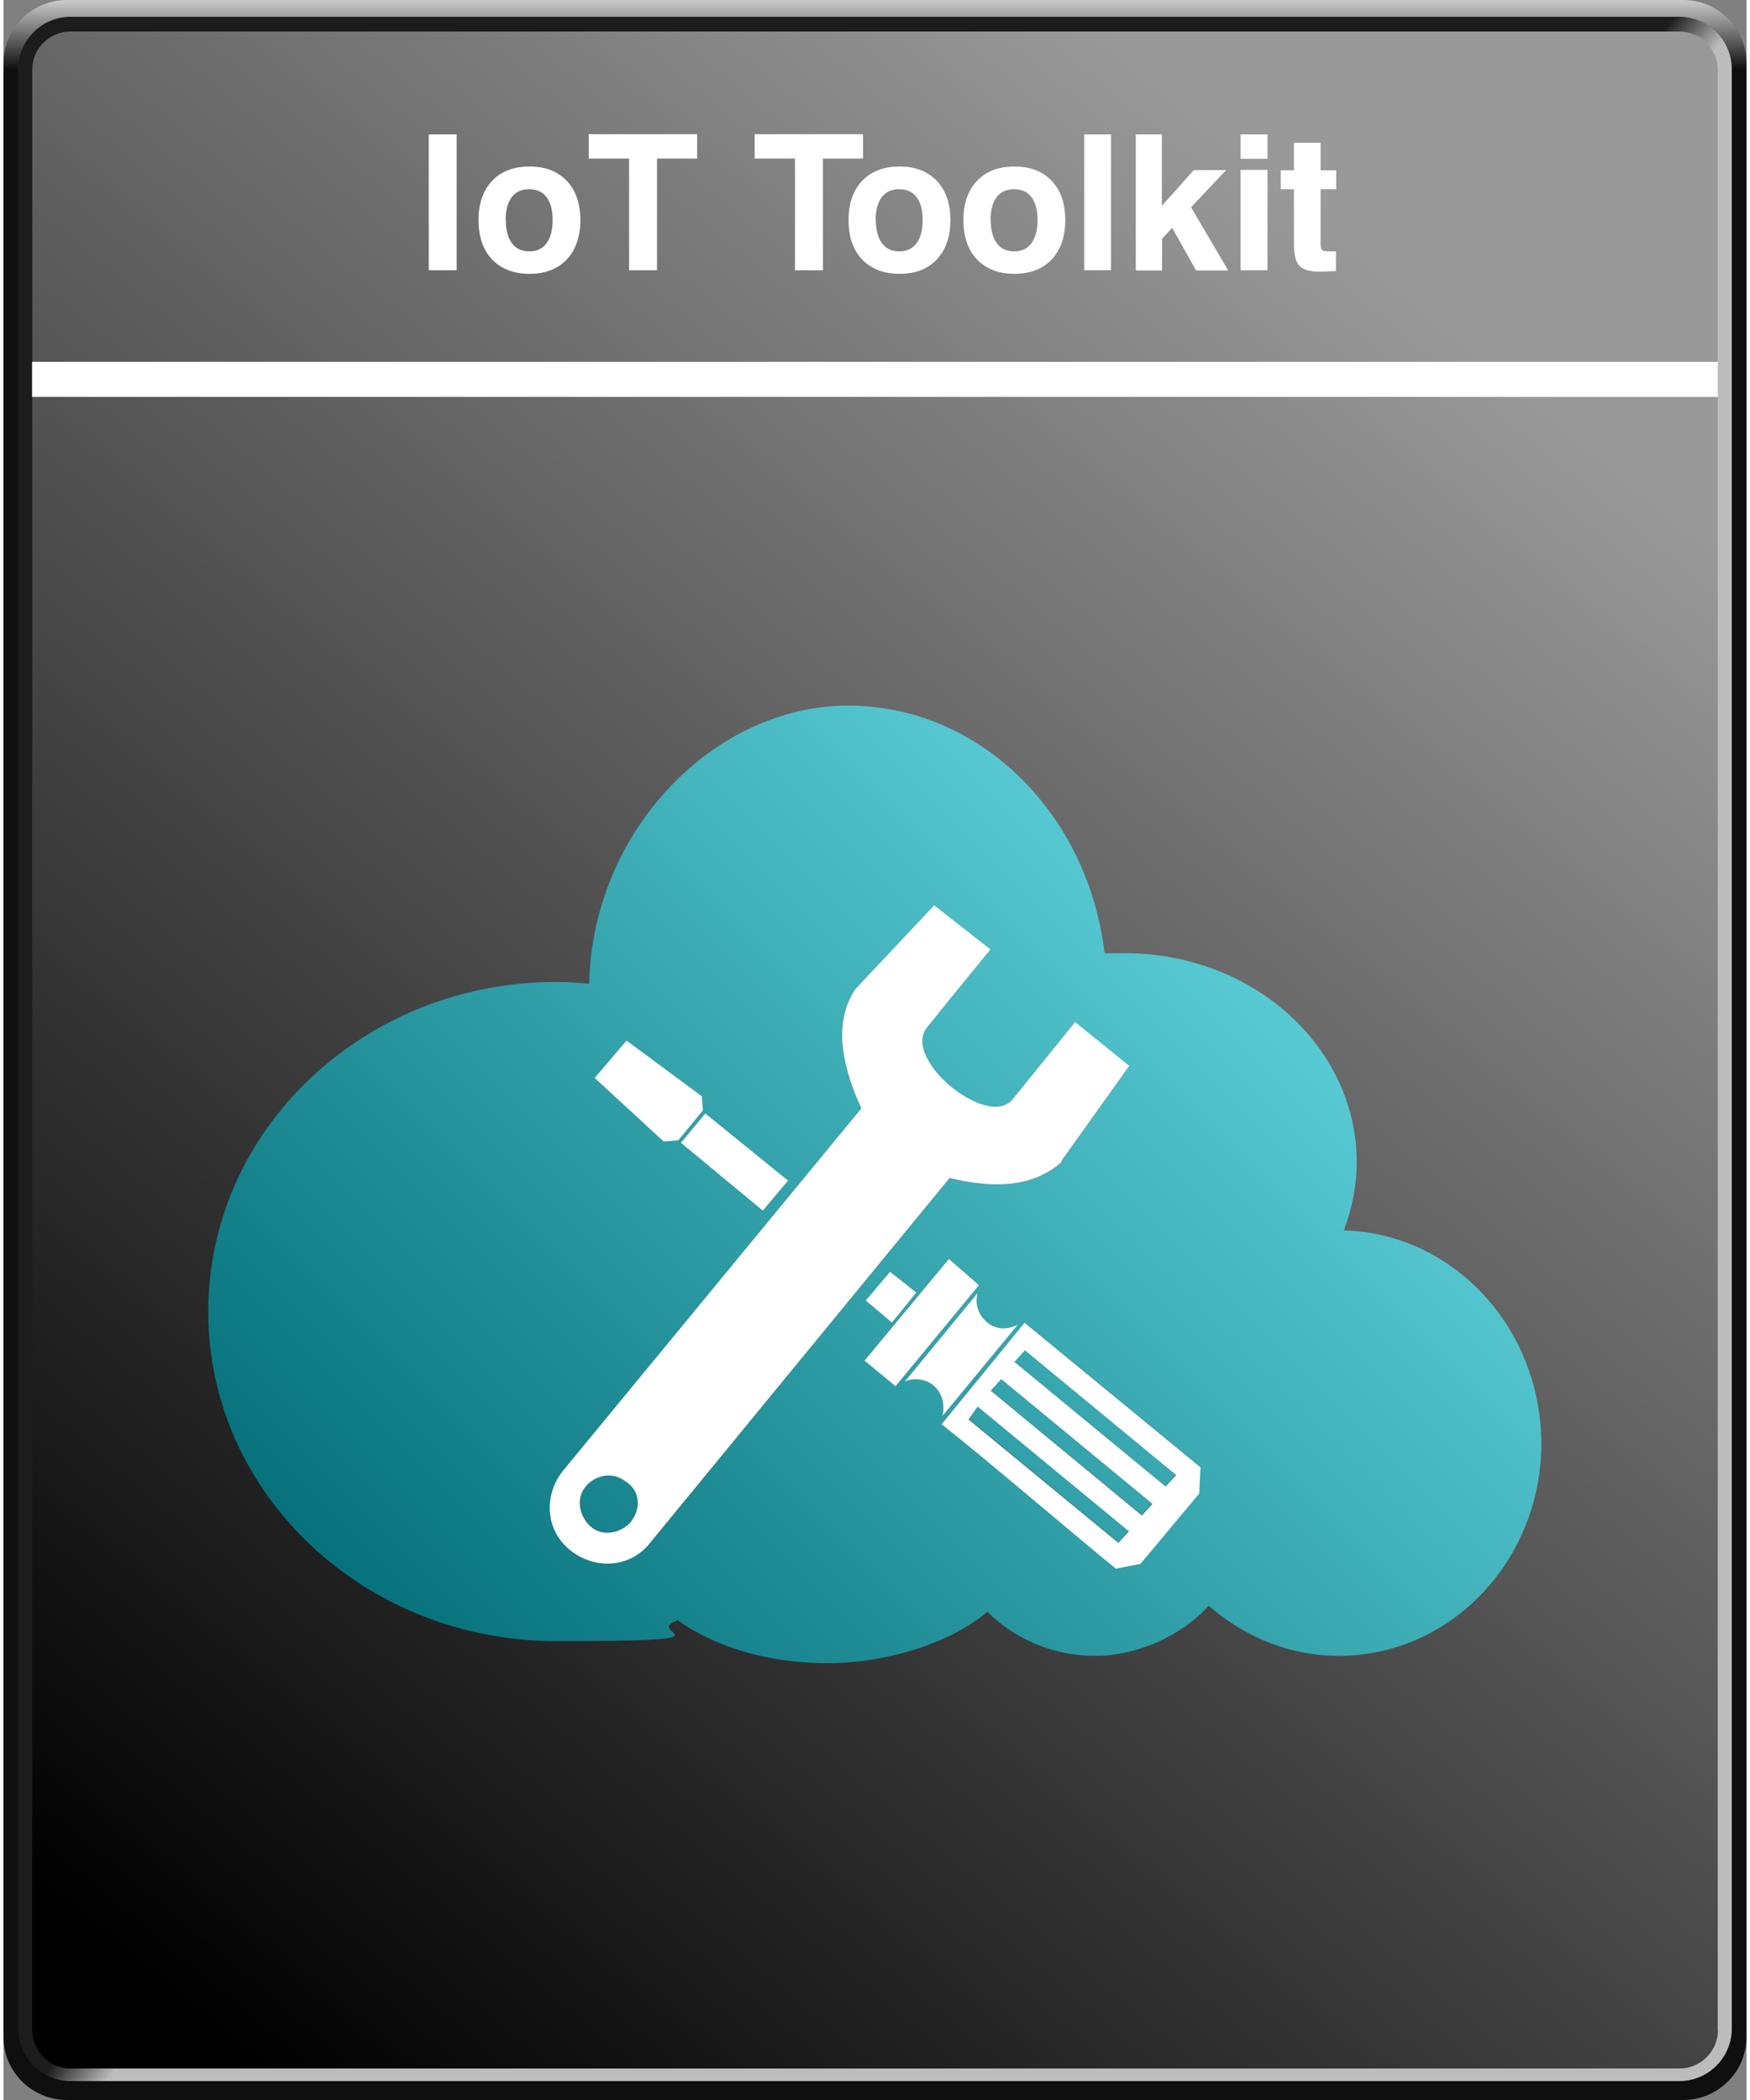
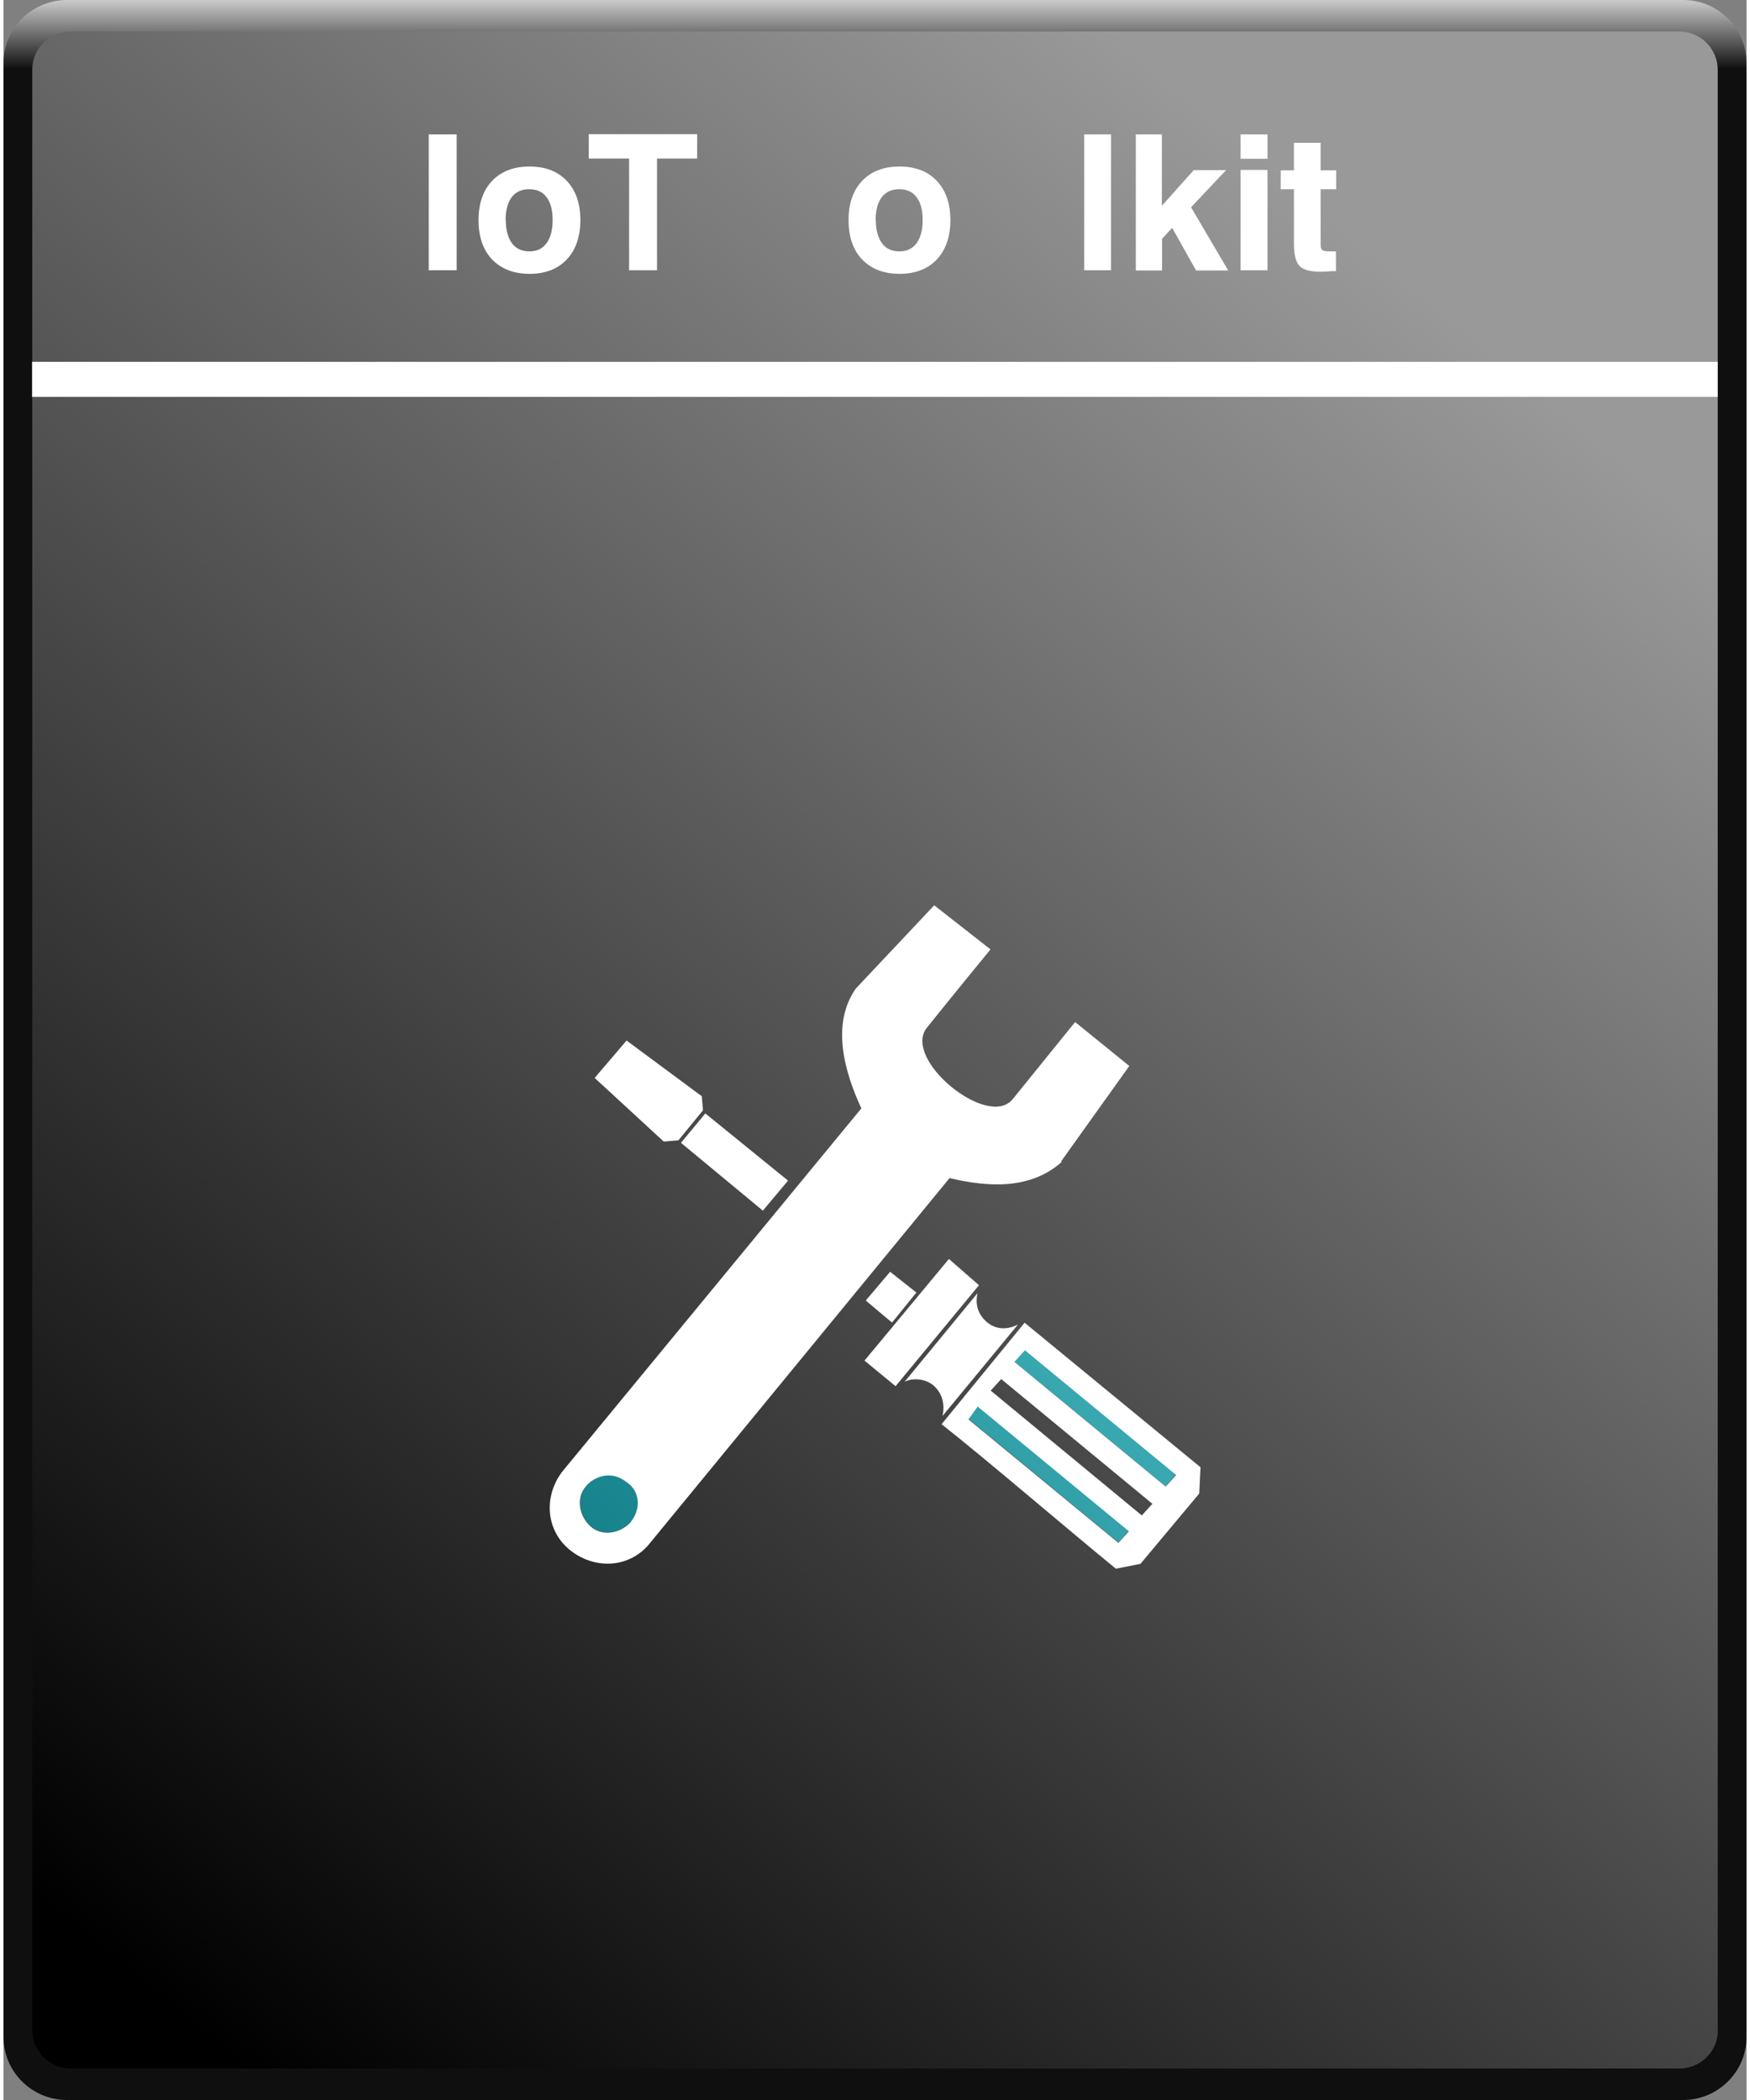
<svg xmlns="http://www.w3.org/2000/svg" xmlns:xlink="http://www.w3.org/1999/xlink" width="250" height="300" viewBox="0 0 830 1000">
  <rect x="0" y="0" width="830" height="1000" fill="#808080" stroke="none" />
  <defs>
    <linearGradient id="b" x1="415" y1="78" x2="415" y2="111.1" gradientTransform="translate(0 -78)" gradientUnits="userSpaceOnUse">
      <stop offset="0" stop-color="#cbcbcb" />
      <stop offset="1" stop-color="#0f0f0f" />
    </linearGradient>
    <linearGradient id="d" x1="409.7" y1="573.3" x2="429.4" y2="588.9" gradientTransform="translate(0 -78)" gradientUnits="userSpaceOnUse">
      <stop offset="0" stop-color="#1c1c1c" />
      <stop offset="1" stop-color="#bcbcbc" />
    </linearGradient>
    <linearGradient id="e" x1="700.8" y1="235.7" x2="52.1" y2="1012.8" gradientTransform="translate(0 -78)" gradientUnits="userSpaceOnUse">
      <stop offset="0" stop-color="#999" />
      <stop offset="1" stop-color="#000" />
    </linearGradient>
    <linearGradient id="g" x1="708.6" y1="490.9" x2="307.2" y2="892.3" gradientUnits="userSpaceOnUse">
      <stop offset="0" stop-color="#62d5de" />
      <stop offset="1" stop-color="#07727b" />
    </linearGradient>
    <linearGradient id="h" x1="707.6" y1="489.8" x2="306.2" y2="891.3" xlink:href="#g" />
    <linearGradient id="i" x1="611" y1="393.2" x2="209.6" y2="794.7" xlink:href="#g" />
    <linearGradient id="j" x1="639.5" y1="421.7" x2="238.1" y2="823.2" xlink:href="#g" />
    <linearGradient id="k" x1="706.4" y1="488.7" x2="305" y2="890.1" xlink:href="#g" />
  </defs>
  <g id="a">
    <path id="c" d="m830,970c0,16.6-13.6,30-30.2,30H30.2c-16.6,0-30.2-13.4-30.2-30V30C0,13.4,13.6,0,30.2,0h769.7c16.5,0,30.1,13.4,30.1,30v940Z" style="fill:url(#b); fill-rule:evenodd;" />
-     <path d="m823,966c0,13.8-11.2,25-25,25H32c-13.8,0-25-11.2-25-25V33c0-13.8,11.2-25,25-25h766c13.8,0,25,11.2,25,25v933Z" style="fill:url(#d); fill-rule:evenodd;" />
    <path d="m816.4,966.7c0,10.1-8.2,18.3-18.3,18.3H32c-10.1,0-18.3-8.2-18.3-18.3V33.3c-.1-10.1,8.1-18.3,18.3-18.3h766c10.1,0,18.3,8.2,18.3,18.3v933.4h.1Z" style="fill:url(#e); fill-rule:evenodd;" />
  </g>
  <g id="f">
    <rect x="13.6" y="172.3" width="802.7" height="16.7" style="fill:#fff;" />
    <path d="m202.5,128.7V64h13.3v64.7h-13.3Z" style="fill:#fff;" />
    <path d="m226.2,104.8c0-7.9,2.2-14.2,6.5-18.7,4.3-4.5,10.2-6.8,17.8-6.8s13.4,2.3,17.7,6.8c4.3,4.5,6.5,10.8,6.5,18.7s-2.2,14.2-6.5,18.8c-4.3,4.5-10.2,6.8-17.7,6.8s-13.4-2.3-17.8-6.8c-4.3-4.5-6.5-10.8-6.5-18.8Zm13,0c0,4.7,1,8.4,2.9,11,1.9,2.6,4.7,3.9,8.3,3.9s6.3-1.3,8.2-3.9c1.9-2.6,2.9-6.2,2.9-11s-1-8.4-2.9-10.9c-1.9-2.6-4.7-3.8-8.3-3.8s-6.4,1.3-8.3,3.8c-1.9,2.6-2.9,6.2-2.9,10.9Z" style="fill:#fff;" />
    <path d="m297.9,128.7v-53.2h-19.2v-11.6h51.6v11.6h-19.1v53.2h-13.3Z" style="fill:#fff;" />
-     <path d="m376.9,128.7v-53.2h-19.2v-11.6h51.6v11.6h-19.1v53.2h-13.3Z" style="fill:#fff;" />
    <path d="m402.4,104.8c0-7.9,2.2-14.2,6.5-18.7,4.3-4.5,10.2-6.8,17.8-6.8s13.4,2.3,17.7,6.8c4.3,4.5,6.5,10.8,6.5,18.7s-2.2,14.2-6.5,18.8c-4.3,4.5-10.2,6.8-17.7,6.8s-13.4-2.3-17.8-6.8c-4.3-4.5-6.5-10.8-6.5-18.8Zm13,0c0,4.7,1,8.4,2.9,11,1.9,2.6,4.7,3.9,8.3,3.9s6.3-1.3,8.2-3.9c1.9-2.6,2.9-6.2,2.9-11s-1-8.4-2.9-10.9c-1.9-2.6-4.7-3.8-8.3-3.8s-6.4,1.3-8.3,3.8c-1.9,2.6-2.9,6.2-2.9,10.9Z" style="fill:#fff;" />
-     <path d="m457.1,104.8c0-7.9,2.2-14.2,6.5-18.7,4.3-4.5,10.2-6.8,17.8-6.8s13.4,2.3,17.7,6.8c4.3,4.5,6.5,10.8,6.5,18.7s-2.2,14.2-6.5,18.8c-4.3,4.5-10.2,6.8-17.7,6.8s-13.4-2.3-17.8-6.8c-4.3-4.5-6.5-10.8-6.5-18.8Zm13,0c0,4.7,1,8.4,2.9,11,1.9,2.6,4.7,3.9,8.3,3.9s6.3-1.3,8.2-3.9c1.9-2.6,2.9-6.2,2.9-11s-1-8.4-2.9-10.9c-1.9-2.6-4.7-3.8-8.3-3.8s-6.4,1.3-8.3,3.8c-1.9,2.6-2.9,6.2-2.9,10.9Z" style="fill:#fff;" />
    <path d="m514.6,128.7V64h12.8v64.7h-12.8Z" style="fill:#fff;" />
    <path d="m539.2,128.7V64h12.4v34l15.2-17h15.4l-16.7,17.7,17.7,30.1h-15.3l-11.4-20.3-4.8,5.2v15.1h-12.4Z" style="fill:#fff;" />
    <path d="m589.1,75.6v-11.6h12.8v11.6h-12.8Zm0,53.1v-47.8h12.8v47.8h-12.8Z" style="fill:#fff;" />
    <path d="m634.5,129.1c-1.2,0-2.6,0-4.2.2-1.6,0-2.7.1-3.1.1-4.9,0-8.2-.9-10-2.7-1.8-1.8-2.7-5.4-2.7-10.8v-25.8h-6.3v-9h6.3v-13.1h12.7v13.1h7.4v9h-7.4v26.5c0,1.3.3,2.1.8,2.5s1.7.6,3.4.6h3.1v9.6Z" style="fill:#fff;" />
    <polygon points="459.6 675.7 530.9 734.5 535.8 729 463.9 669.6 459.6 675.7" style="fill:url(#g);" />
-     <polygon points="470 662 542 721.4 546.9 715.9 475 656.5 470 662" style="fill:url(#h);" />
    <path d="m296.8,705.7c-2.6-2-5.5-3.2-8.7-3.2s-7.9,1.7-10.5,5c-4.9,5.5-3.5,14.3,2,19.2,5.5,5,14.3,3.5,19.2-2,4.9-6.1,4.4-14.8-2-18.9Z" style="fill:url(#i);" />
-     <path d="m638.3,585.8c3.8-10.2,6.1-21,6.1-32.3,0-55-49.5-99.6-110.4-99.6s-6.4.3-9.6.6c-7.6-66.7-59.1-118.5-122.3-118.5s-121.7,59.1-123.2,132.5c-5.2-.6-10.5-.9-15.7-.9-91.4,0-165.7,70.2-165.7,157s74.3,156.9,165.7,156.9,39.9-3.8,57.9-9.9c17.5,12.5,42.8,20.4,71.1,20.4s58.8-9.6,76.3-24.5c12.8,12.8,31.2,21,51.2,21s41.1-9.3,54.2-23.9c16.9,14.8,38.4,23.9,62,23.9,53.3,0,96.4-45.4,96.4-101.3-.3-55-41.9-99.9-94.1-101.3Zm-264.7-23.6l-11.9,14.3-39-32.3,11.6-14,39.3,32Zm-76.9-66.7l35.8,26.5.6,6.7-11.6,14.3-7,.6-32.9-30.3,15.1-17.8Zm11.4,239.1c-9.3,11.9-25.9,13.1-37.9,3.8-11.9-9.3-13.1-25.9-3.8-37.9l142.1-172.7c-8.2-17.5-14.6-40.2-2.6-57.1l37.3-39.6,26.8,21s-18.3,22.4-30.3,37.3c-11.9,14.9,28.8,48.3,40.8,34.1,11.6-14.3,29.7-36.7,29.7-36.7l25.9,21-32.3,45.1v.6c-14.9,13.1-34.7,11.9-53.3,7.6l-142.4,173.5Zm126.7-119.1l-11.6,14.3-12.5-10.5,11.6-13.7,12.5,9.9Zm-24.8,32.3l40.2-48.3,14.3,12.5-39.6,48-14.9-12.2Zm19.2,10.2l34.6-42.2c-1.2,4.9,0,9.9,4.4,13.7,4.4,3.8,9.9,3.8,14.9,1.2l-35.8,43.4c1.2-5,0-10.5-4.4-14.3-3.8-3.2-9.9-3.8-13.7-1.7Zm140.1,53l-28,33.5-11.6,2.3c-19.8-16-62.6-52.7-83-68.7l39.6-48.3,83.6,68.7-.6,12.5Z" style="fill:url(#j);" />
    <polygon points="481.4 648.4 553.3 707.8 558.3 702.2 486.3 642.8 481.4 648.4" style="fill:url(#k);" />
    <path d="m510.2,486.8s-18.1,22.4-29.7,36.7c-11.9,14.3-52.7-19.2-40.8-34.1,11.9-14.9,30.3-37.3,30.3-37.3l-26.8-21-37.3,39.6c-11.9,16.9-5.5,39.6,2.6,57.1l-142.2,172.7c-9.3,11.9-8.2,28.5,3.8,37.9,11.9,9.3,28.6,8.2,37.9-3.8l142.5-173.6c18.6,4.4,38.5,5.5,53.3-7.6v-.6l32.3-45.2-25.9-21Zm-211.5,238c-5,5.5-13.7,7-19.2,2-5.5-5-7-13.7-2-19.2,2.6-3.2,7-5,10.5-5s6.1,1.2,8.7,3.2c6.4,4.1,7,12.8,2,18.9Z" style="fill:#fff;" />
    <polygon points="450.2 599.5 410 647.9 424.8 660.1 464.5 612 450.2 599.5" style="fill:#fff;" />
    <polygon points="361.6 576.5 373.6 562.2 334.2 530.2 322.6 544.2 361.6 576.5" style="fill:#fff;" />
    <polygon points="321.4 543 333.1 528.7 332.5 522 296.7 495.5 281.5 513.3 314.4 543.6 321.4 543" style="fill:#fff;" />
    <polygon points="423.1 629.8 434.7 615.5 422.2 605.6 410.6 619.3 423.1 629.8" style="fill:#fff;" />
    <path d="m447.3,674.1l35.8-43.4c-5,2.6-10.5,2.6-14.9-1.2-4.4-3.8-5.5-8.7-4.4-13.7l-34.7,42.2c3.8-2,9.9-1.5,13.7,1.7,4.4,3.8,5.5,9.3,4.4,14.3Z" style="fill:#fff;" />
    <path d="m486.3,629.8l-39.6,48.4c20.4,16,63.2,52.7,83,68.8l11.7-2.3,28-33.5.6-12.5-83.6-68.7Zm44.6,104.9l-71.4-58.8,4.4-6.1,72,59.4-5,5.5Zm11.1-13.1l-71.9-59.4,5-5.5,72,59.4-5,5.5Zm11.4-13.7l-72-59.4,5-5.5,72,59.4-5,5.5Z" style="fill:#fff;" />
  </g>
</svg>